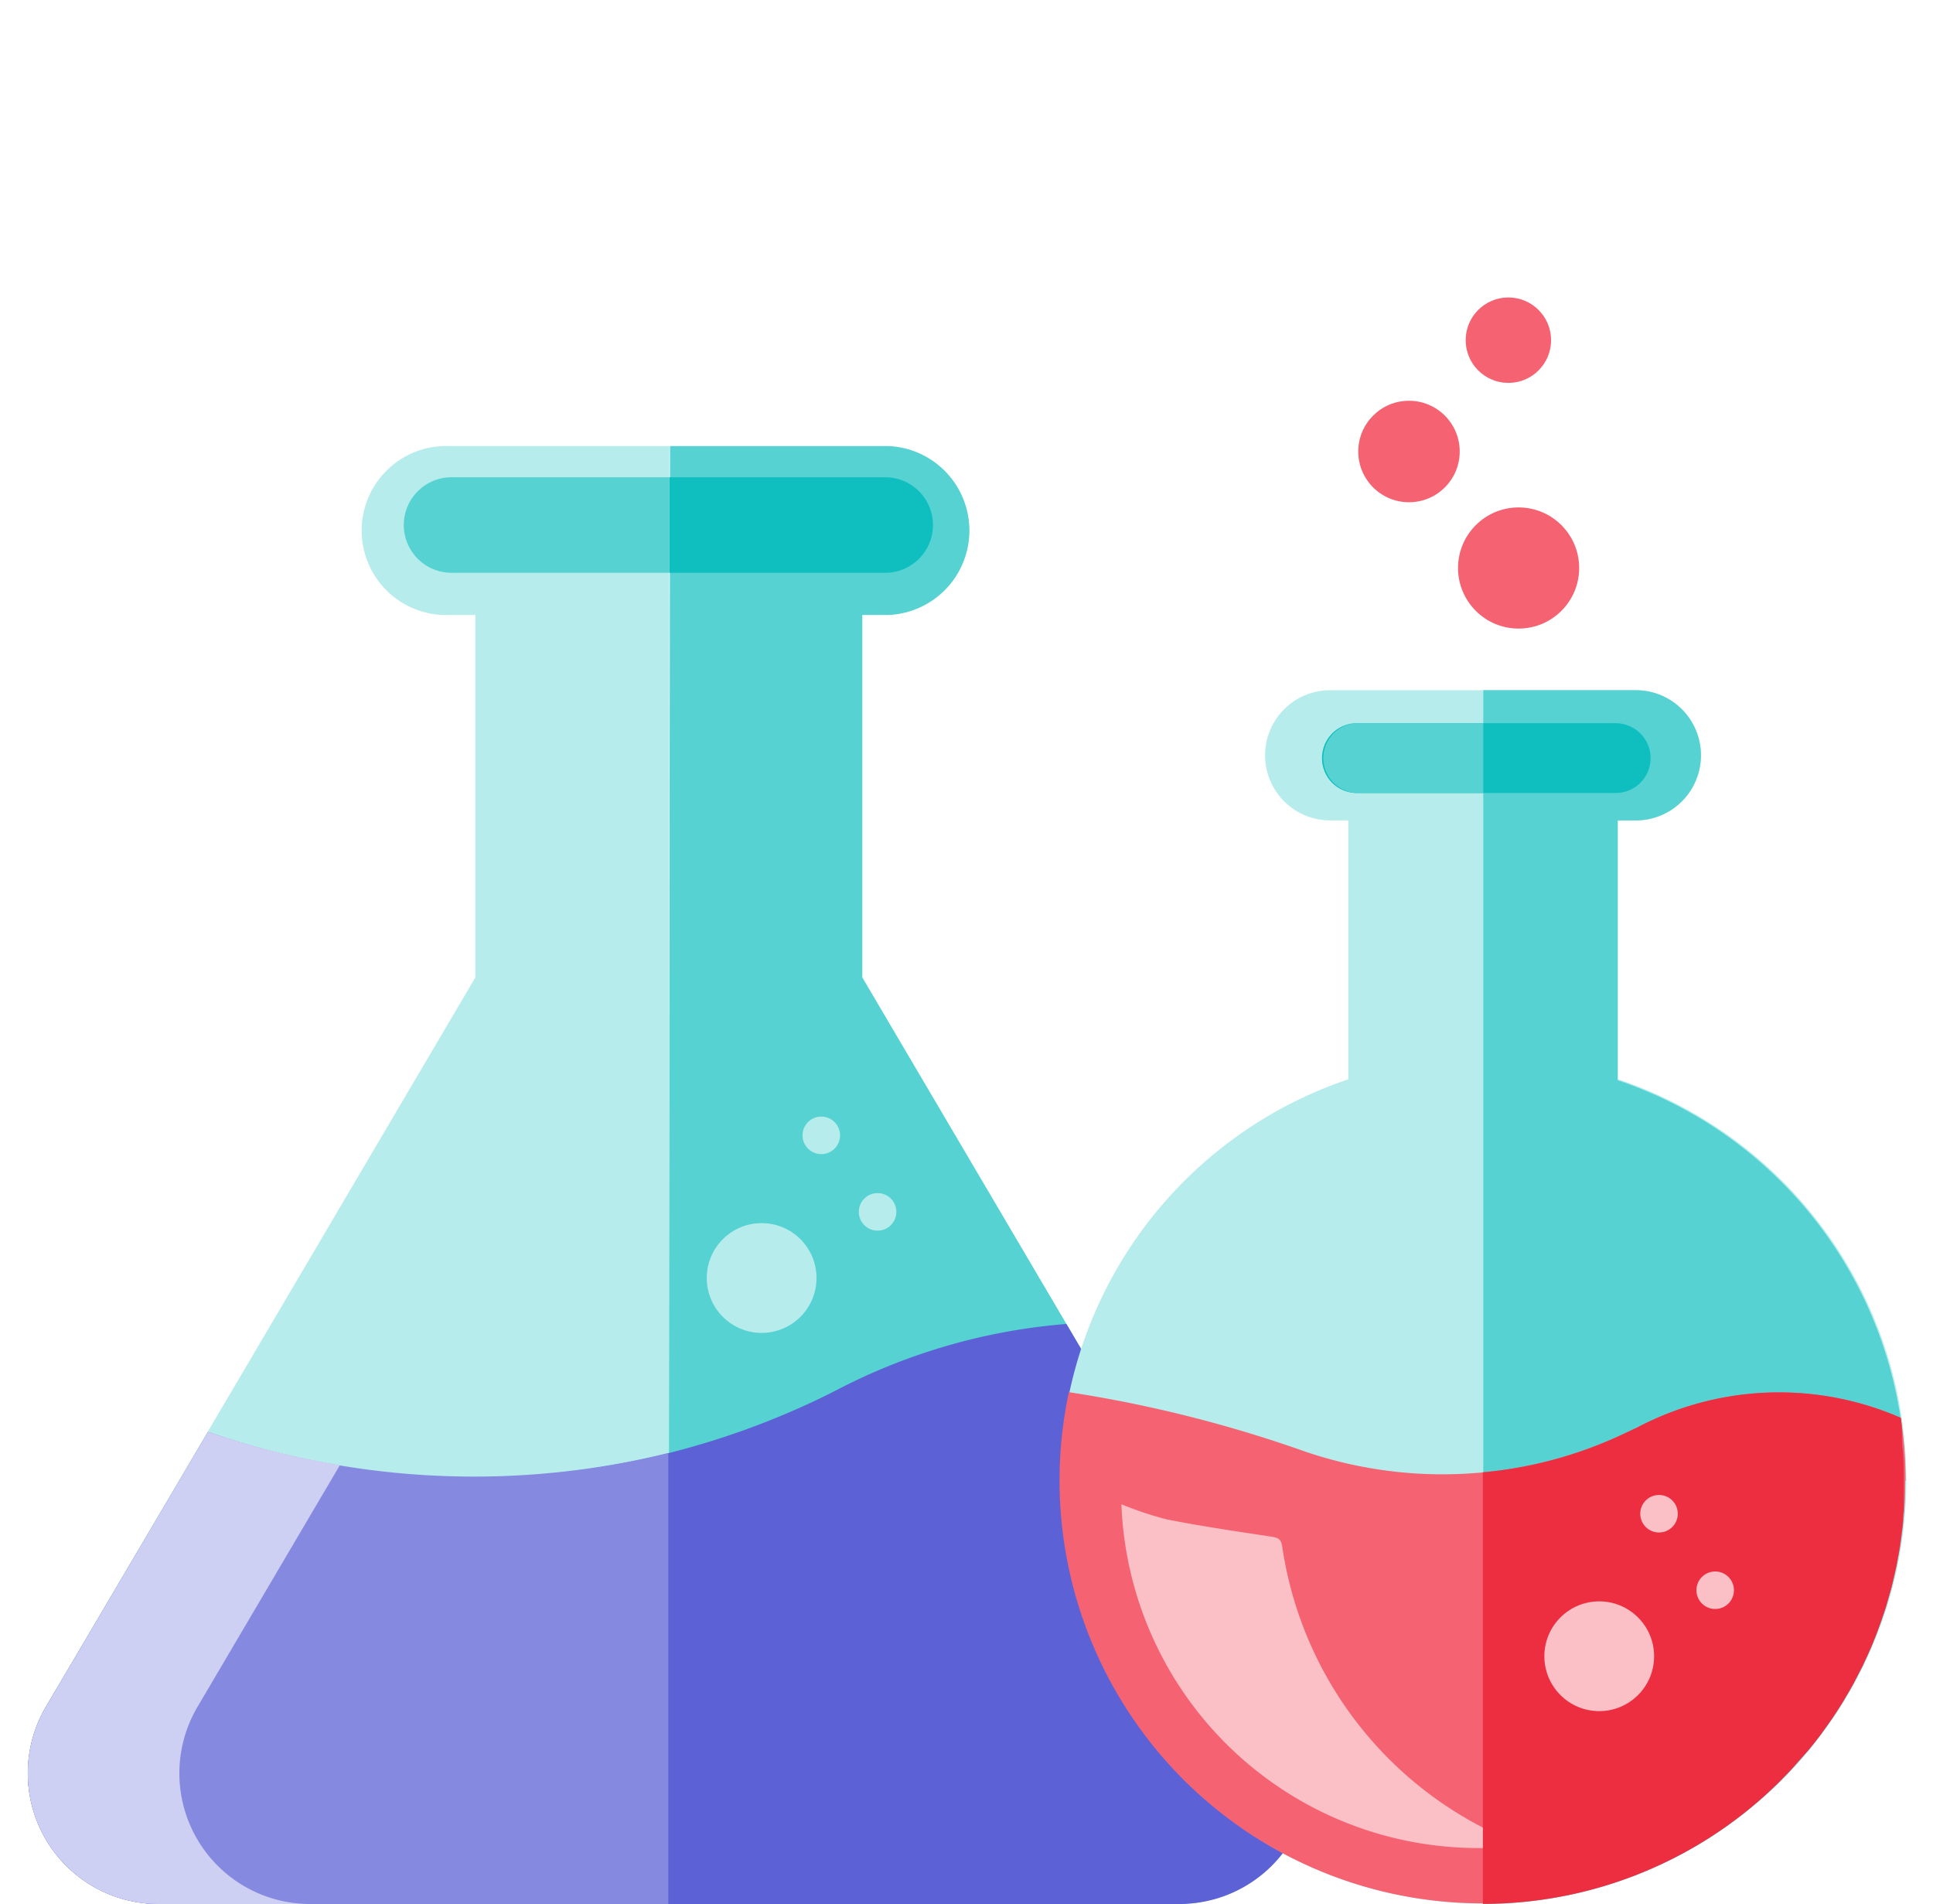
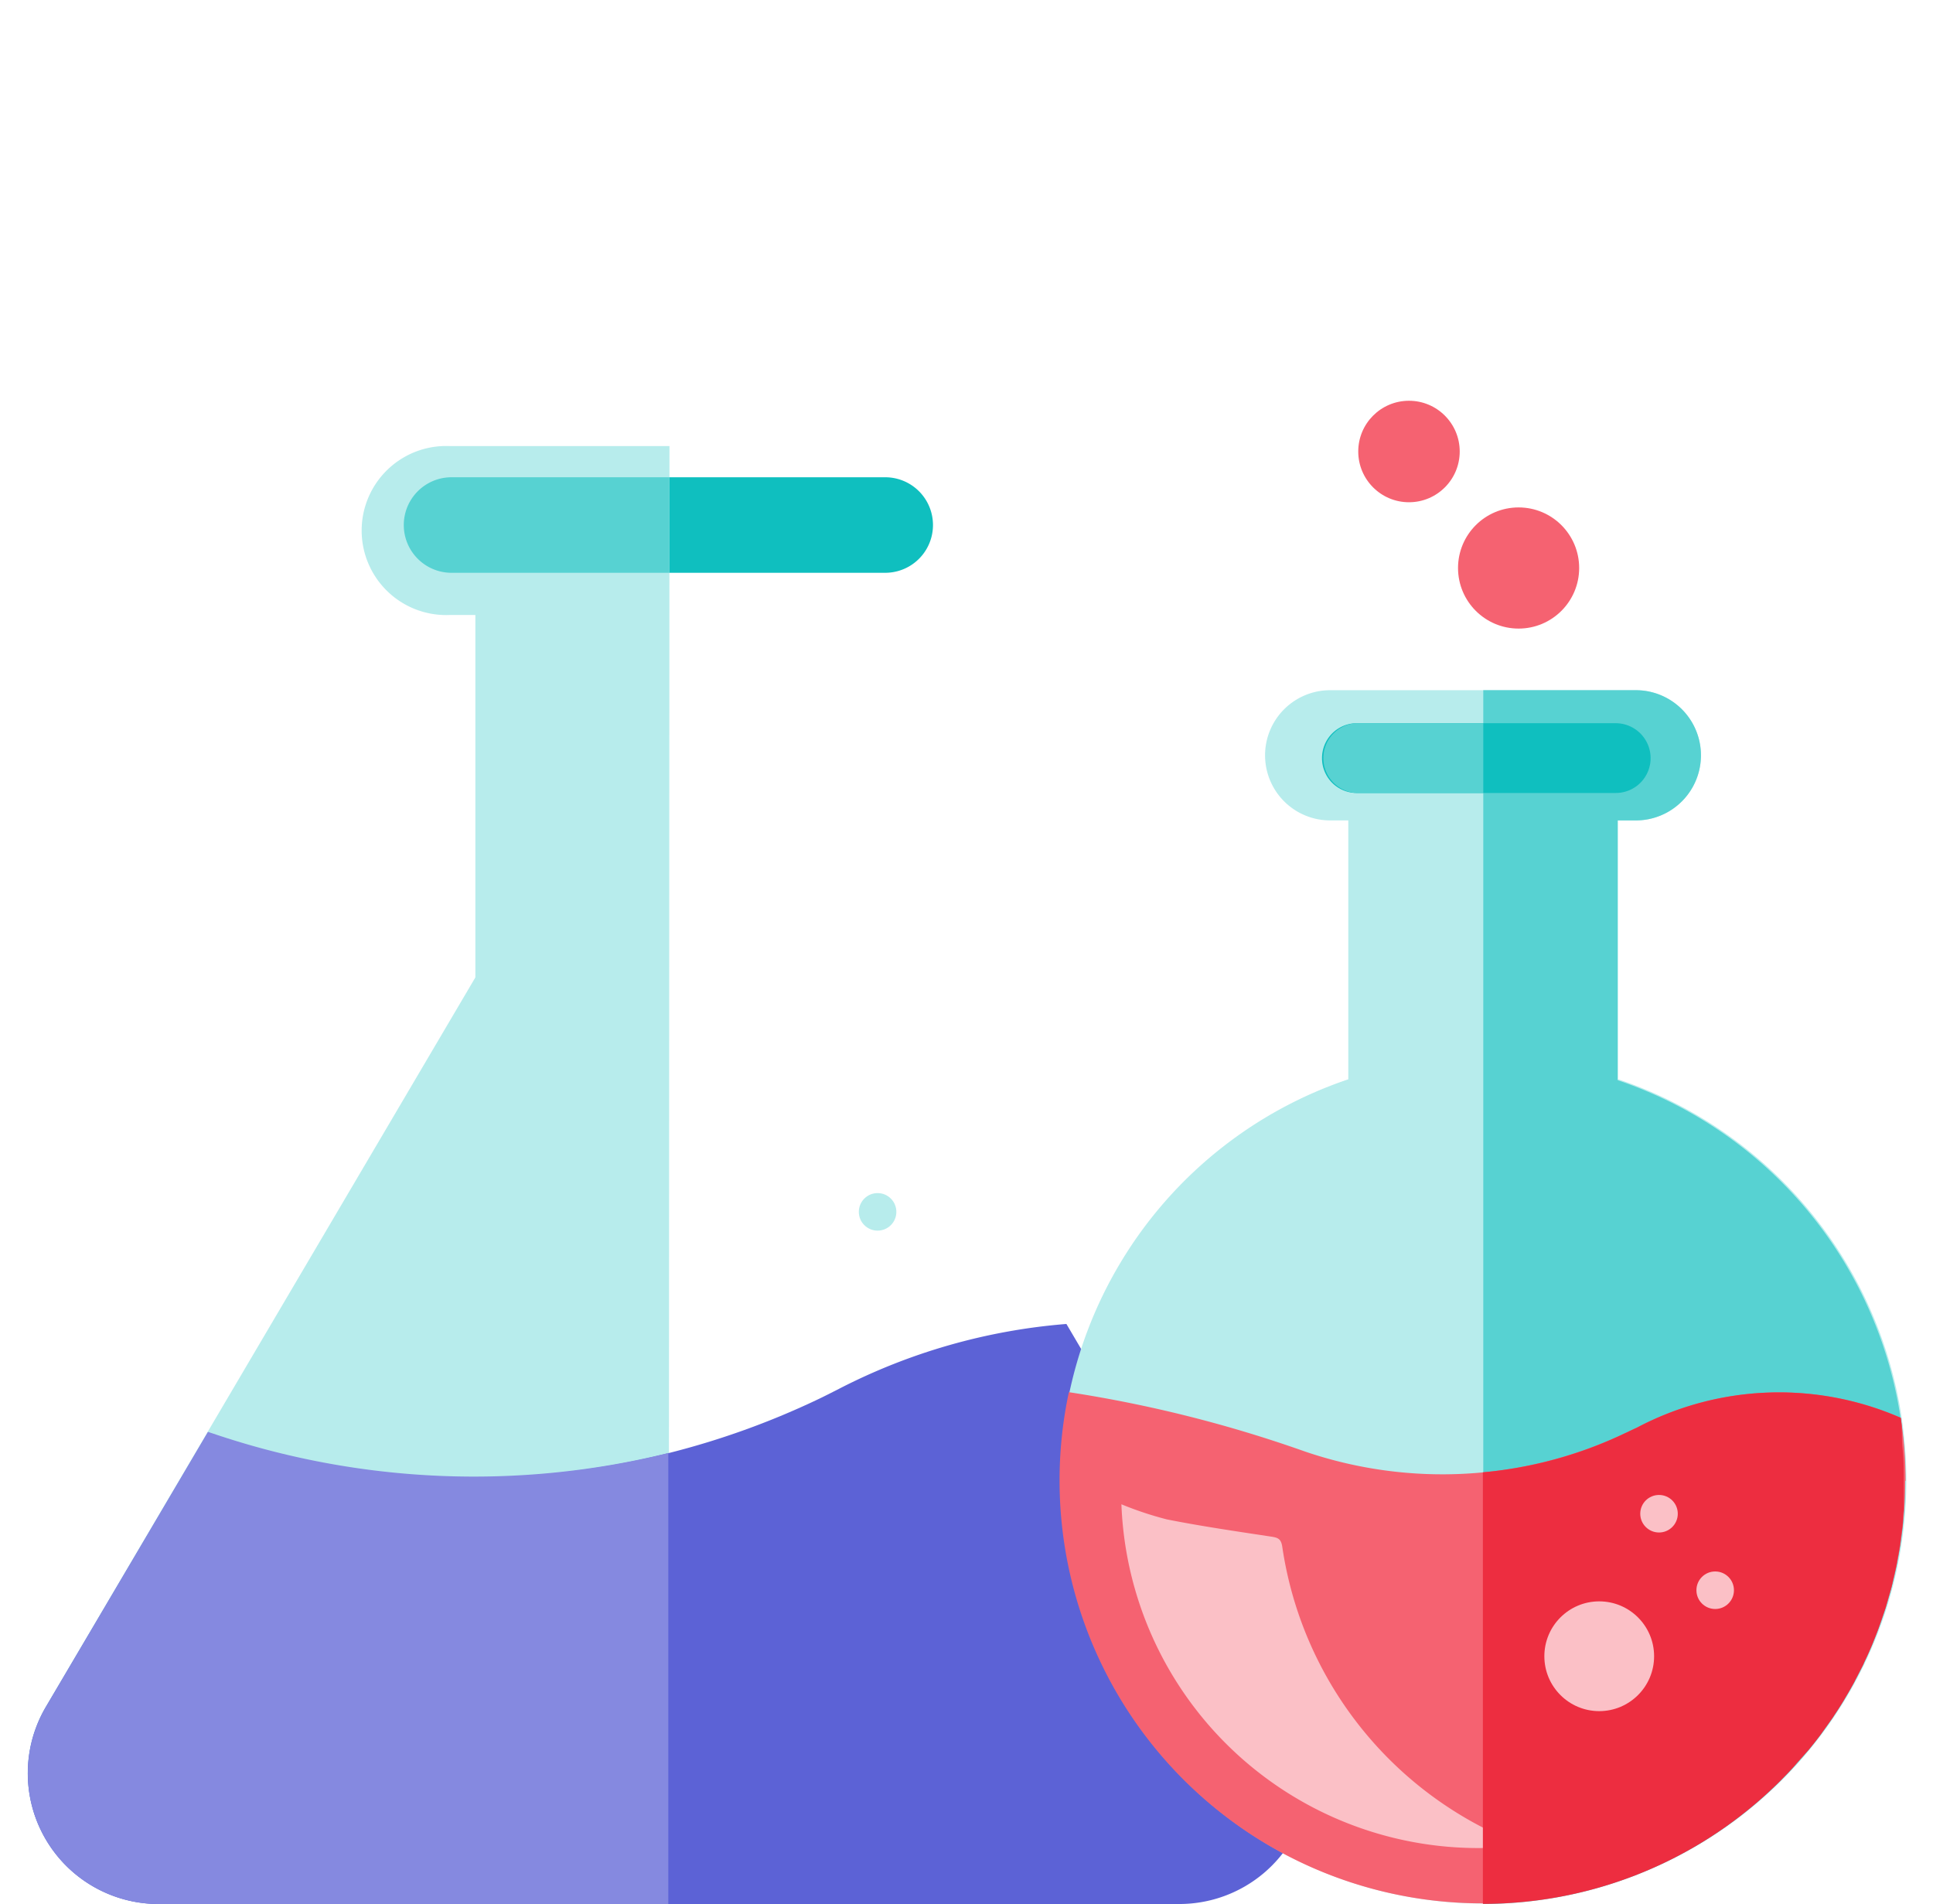
<svg xmlns="http://www.w3.org/2000/svg" id="Layer_1" data-name="Layer 1" viewBox="0 0 149.36 147.09">
  <defs>
    <style>.cls-1{fill:#f56271;}.cls-2{fill:#57d2d2;}.cls-3{fill:#b7ecec;}.cls-4{fill:#5c62d6;}.cls-5{fill:#8589e0;}.cls-6{fill:#ced0f3;}.cls-7{fill:#fbc0c6;}.cls-8{fill:#0fbfbf;}.cls-9{fill:#ed2d40;}</style>
  </defs>
  <circle class="cls-1" cx="117.34" cy="43.88" r="4.68" />
  <circle class="cls-1" cx="108.87" cy="34.88" r="3.92" />
-   <circle class="cls-1" cx="116.55" cy="26.28" r="3.3" />
-   <path class="cls-2" d="M99.83,131.86,66.63,75.51v-28h2a6.53,6.53,0,0,0,0-13.05H51.77l-.13,112.61H91.12A10.1,10.1,0,0,0,99.83,131.86Z" />
  <path class="cls-3" d="M3.53,131.86l33.2-56.35v-28h-2a6.53,6.53,0,1,1,0-13.05h17l-.06,112.61H12.23A10.1,10.1,0,0,1,3.53,131.86Z" />
  <path class="cls-4" d="M99.83,131.86,82.4,102.28a46.38,46.38,0,0,0-17.55,5c-.61.31-1.21.62-1.81.9a62,62,0,0,1-46.54,2.62l-.43-.14L3.55,131.86a10.1,10.1,0,0,0,8.71,15.23H91.12A10.1,10.1,0,0,0,99.83,131.86Z" />
  <path class="cls-5" d="M16.5,110.76l-.43-.14L3.55,131.86a10.1,10.1,0,0,0,8.71,15.23H51.64V112.25A62.82,62.82,0,0,1,16.5,110.76Z" />
-   <path class="cls-6" d="M15.26,131.86l11-18.67a65.06,65.06,0,0,1-9.76-2.43l-.43-.14L3.55,131.86a10.1,10.1,0,0,0,8.71,15.23H24A10.1,10.1,0,0,1,15.26,131.86Z" />
-   <circle class="cls-3" cx="58.85" cy="98.73" r="4.24" />
-   <circle class="cls-3" cx="63.46" cy="87.71" r="1.45" />
  <circle class="cls-3" cx="67.81" cy="93.62" r="1.45" />
  <path class="cls-3" d="M125,83.45V63.38h1.4a5,5,0,0,0,0-10.06H102.78a5,5,0,0,0,0,10.06h1.4v20a32.69,32.69,0,1,0,20.86,0Z" />
  <path class="cls-2" d="M125,83.45V63.38h1.4a5,5,0,0,0,0-10.06H114.61v93.77A32.68,32.68,0,0,0,125,83.45Z" />
  <path class="cls-1" d="M147.24,114.4a32.75,32.75,0,0,0-.37-4.87,23.5,23.5,0,0,0-20.35.74l-1,.47a32.92,32.92,0,0,1-24.7,1.39,99.69,99.69,0,0,0-18.23-4.58,32.67,32.67,0,1,0,64.62,6.85Z" />
  <path class="cls-7" d="M117.53,142.57a27.6,27.6,0,0,1-30.88-26.36,26.39,26.39,0,0,0,3.52,1.17c2.67.53,5.36.92,8.06,1.33.53.08.76.18.85.79a29.19,29.19,0,0,0,17.47,22.61C116.81,142.22,117.06,142.35,117.53,142.57Z" />
  <path class="cls-8" d="M127.54,58.57h0a2.7,2.7,0,0,0-2.7-2.7h-20a2.69,2.69,0,0,0-2.69,2.7h0a2.68,2.68,0,0,0,2.69,2.69h20A2.69,2.69,0,0,0,127.54,58.57Z" />
  <path class="cls-2" d="M114.61,55.87h-9.82a2.7,2.7,0,0,0,0,5.39h9.82Z" />
  <path class="cls-9" d="M146.87,109.53h0a23.5,23.5,0,0,0-20.35.74l-1,.47a32,32,0,0,1-10.94,3v33.34a32.51,32.51,0,0,0,21.94-8.51h0c.38-.35.76-.71,1.13-1.08l.06-.07c.35-.35.69-.7,1-1.06l.12-.15c.31-.34.61-.68.9-1a1.83,1.83,0,0,0,.13-.16c.29-.35.57-.71.84-1.07l.14-.2.77-1.08a1.4,1.4,0,0,0,.1-.16q.39-.57.75-1.17l.15-.26c.22-.36.43-.73.64-1.11.06-.11.11-.23.17-.34l.55-1.06c.05-.11.09-.23.15-.34.17-.36.34-.73.5-1.11.07-.16.13-.33.2-.5.13-.33.26-.65.38-1l.2-.57c.1-.32.22-.63.32-.95l.21-.76c.08-.26.16-.52.23-.79s.11-.5.17-.75.13-.55.19-.83.07-.42.11-.62.13-.66.18-1,.07-.58.11-.87.07-.51.1-.76,0-.71.08-1.06c0-.2,0-.4,0-.6,0-.56,0-1.12,0-1.69,0-.83,0-1.65-.09-2.47S147,110.33,146.87,109.53Z" />
  <circle class="cls-7" cx="123.57" cy="127.95" r="4.24" />
  <circle class="cls-7" cx="128.19" cy="116.94" r="1.45" />
  <circle class="cls-7" cx="132.53" cy="122.85" r="1.45" />
  <path class="cls-8" d="M68.4,36.87H51.73v7.38H68.4a3.69,3.69,0,0,0,0-7.38Z" />
-   <path class="cls-2" d="M51.73,36.87H34.89a3.69,3.69,0,0,0,0,7.38H51.73Z" />
+   <path class="cls-2" d="M51.73,36.87H34.89a3.69,3.69,0,0,0,0,7.38H51.73" />
</svg>